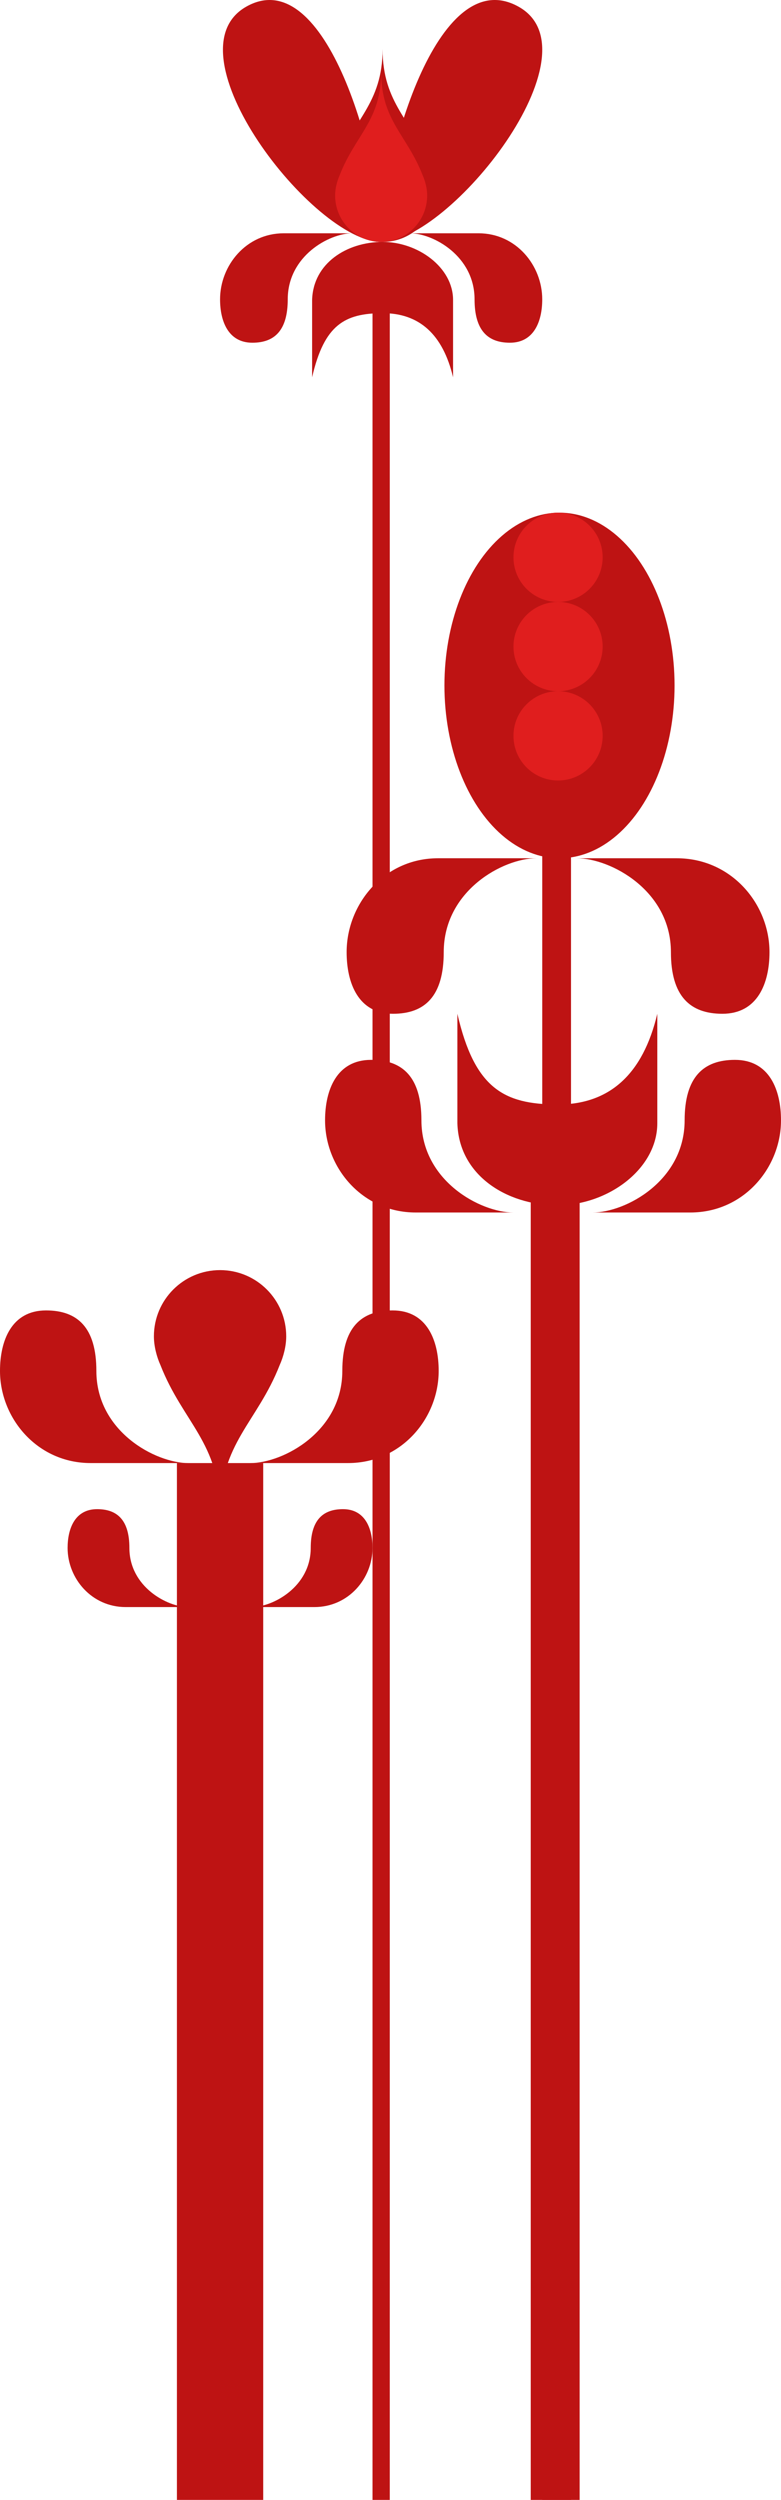
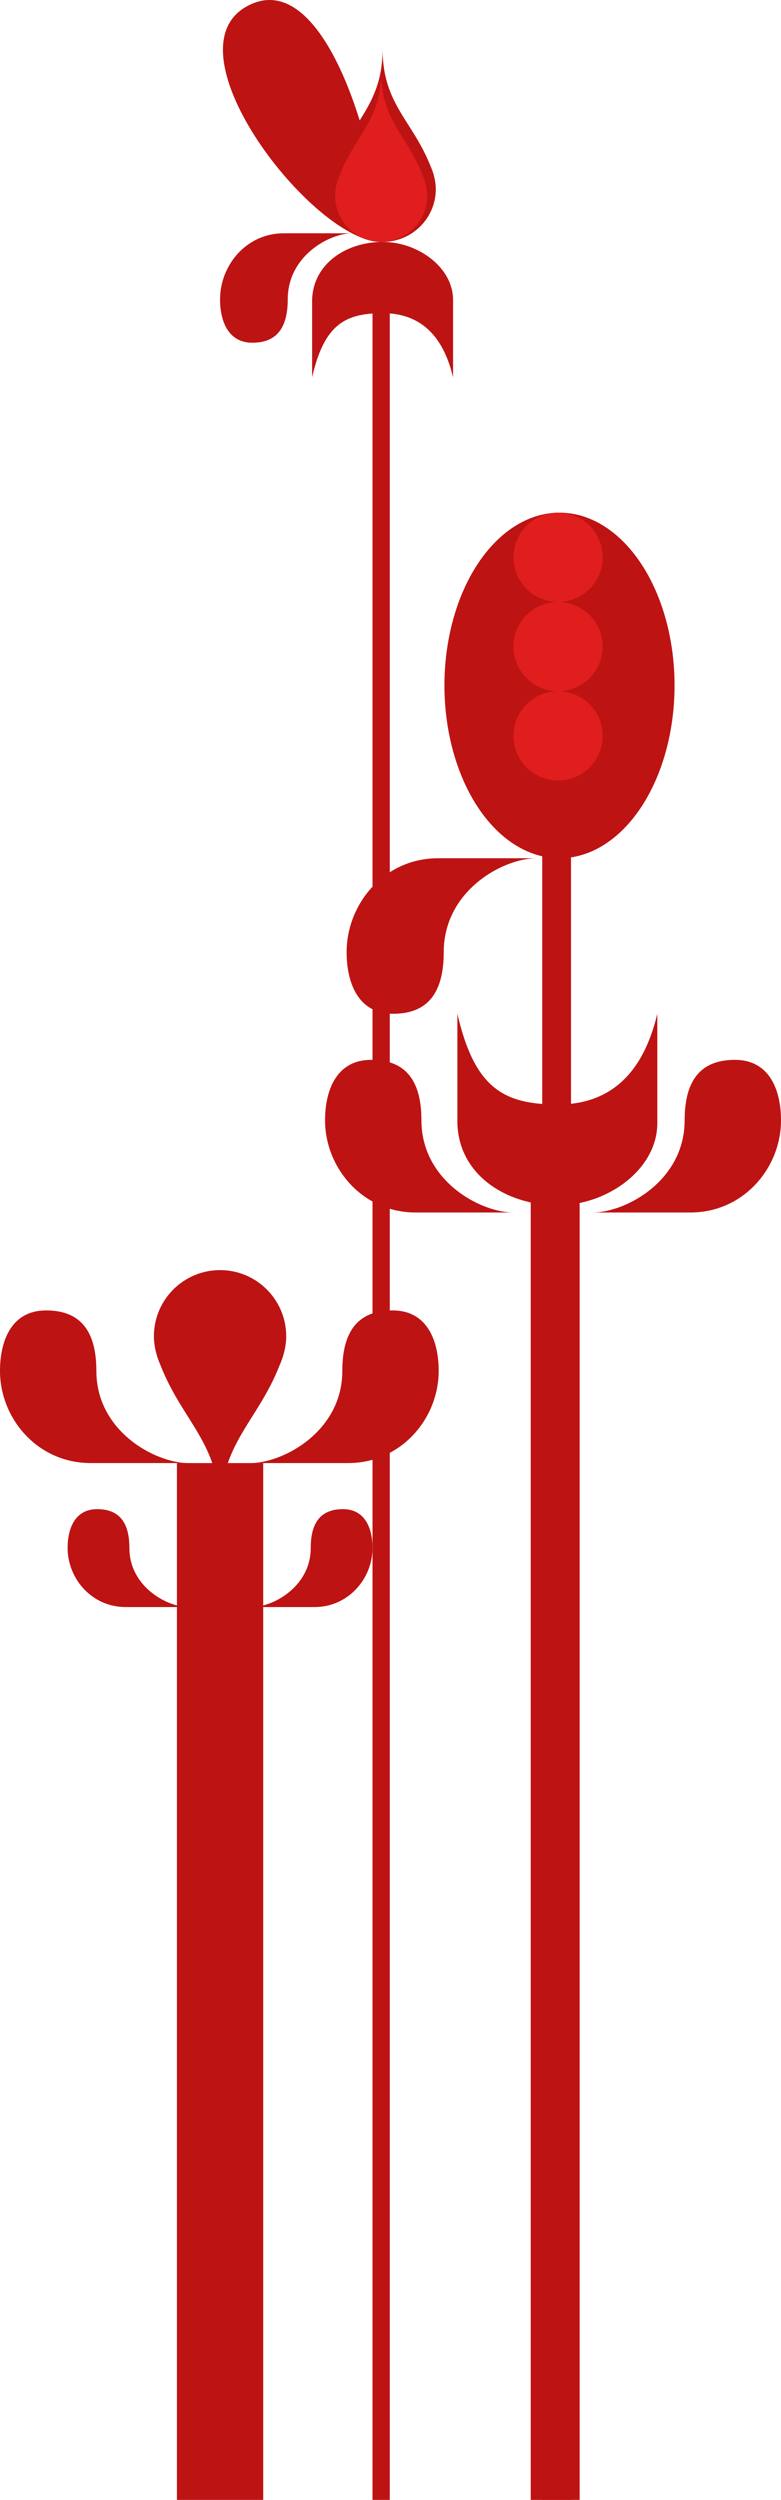
<svg xmlns="http://www.w3.org/2000/svg" width="700" height="2238" viewBox="0 0 700 2238" fill="none">
  <path d="M341.621 216.575C341.621 145.45 292.918 -34.855 220.764 5.934C148.61 46.723 281.193 216.575 341.621 216.575Z" fill="#BE1313" />
-   <path d="M341.621 216.575C341.621 145.45 391.21 -34.855 464.676 5.934C538.141 46.723 403.148 216.575 341.621 216.575Z" fill="#BE1313" />
  <path d="M342.911 216.574C316.568 216.574 295.213 195.398 295.213 169.275C295.213 162.309 297.218 154.666 299.945 148.711C316.142 107.752 342.911 93.186 342.911 43.83C342.911 93.186 369.679 107.752 385.877 148.711C388.604 154.666 390.609 162.309 390.609 169.275C390.609 195.398 369.254 216.574 342.911 216.574Z" fill="#BE1313" />
  <path d="M341.62 216.574C318.837 216.574 300.367 197.926 300.367 174.922C300.367 168.788 302.101 162.057 304.46 156.813C318.469 120.745 341.62 107.918 341.62 64.456C341.62 107.918 364.771 120.745 378.779 156.813C381.138 162.057 382.872 168.788 382.872 174.922C382.872 197.926 364.403 216.574 341.62 216.574Z" fill="#E01E1E" />
  <path d="M197.238 1137.02C164.487 1137.02 137.937 1163.57 137.937 1196.32C137.937 1205.05 140.43 1214.64 143.821 1222.1C163.958 1273.45 197.238 1291.71 197.238 1353.59C197.238 1291.71 230.517 1273.45 250.655 1222.1C254.046 1214.64 256.538 1205.05 256.538 1196.32C256.538 1163.57 229.988 1137.02 197.238 1137.02Z" fill="#BE1313" />
  <rect width="15.47" height="1974.96" transform="matrix(-1 0 0 1 349.354 262.982)" fill="#BE1313" />
  <rect width="43.831" height="1206.63" transform="matrix(-1 0 0 1 519.52 1031.31)" fill="#BE1313" />
  <rect width="25.783" height="1482.51" transform="matrix(-1 0 0 1 511.788 755.436)" fill="#BE1313" />
  <rect width="77.348" height="928.179" transform="matrix(-1 0 0 1 235.911 1309.77)" fill="#BE1313" />
  <path d="M498.895 988.768C546.305 989.108 576.242 961.697 589.134 907.553C589.135 942.359 589.134 969.431 589.134 1005.53C589.134 1046.78 544.34 1079.33 498.895 1079.01C453.839 1078.69 411.232 1051.94 409.944 1005.53V907.553C425.413 974.588 451.857 988.432 498.895 988.768Z" fill="#BE1313" />
  <path d="M342.455 280.354C375.881 280.114 396.988 299.487 406.078 337.753C406.078 313.154 406.077 294.02 406.078 268.509C406.078 239.354 374.496 216.35 342.455 216.576C310.689 216.801 280.65 235.709 279.742 268.509V337.753C290.648 290.376 309.292 280.592 342.455 280.354Z" fill="#BE1313" />
  <path d="M618.786 1085.45H531.124C560.774 1085.45 613.628 1057.07 613.628 1002.95C613.628 964.256 630.388 948.804 658.748 948.804C689.688 948.804 700 975.858 700 1002.95C700.001 1045.47 666.484 1085.45 618.786 1085.45Z" fill="#BE1313" />
  <path d="M311.971 1309.76H224.31C253.96 1309.76 306.813 1281.38 306.813 1227.26C306.813 1188.57 323.573 1173.11 351.933 1173.11C382.874 1173.11 393.186 1200.17 393.186 1227.26C393.187 1269.78 359.669 1309.76 311.971 1309.76Z" fill="#BE1313" />
  <path d="M81.214 1309.76H168.876C139.226 1309.76 86.372 1281.38 86.372 1227.26C86.372 1188.57 69.612 1173.11 41.252 1173.11C10.312 1173.11 0 1200.17 0 1227.26C-0.001 1269.78 33.516 1309.76 81.214 1309.76Z" fill="#BE1313" />
  <path d="M281.808 1438.68H225.597C244.61 1438.68 278.501 1420.47 278.501 1385.75C278.501 1360.93 289.248 1351.02 307.433 1351.02C327.273 1351.02 333.885 1368.37 333.885 1385.75C333.886 1413.03 312.393 1438.68 281.808 1438.68Z" fill="#BE1313" />
  <path d="M112.666 1438.68H168.876C149.864 1438.68 115.973 1420.47 115.973 1385.75C115.973 1360.93 105.226 1351.02 87.041 1351.02C67.201 1351.02 60.589 1368.37 60.589 1385.75C60.588 1413.03 82.08 1438.68 112.666 1438.68Z" fill="#BE1313" />
-   <path d="M428.965 208.84H367.4C388.224 208.84 425.342 229.187 425.342 267.994C425.342 295.736 437.113 306.814 457.03 306.814C478.759 306.814 486.001 287.417 486.001 267.994C486.002 237.506 462.463 208.84 428.965 208.84Z" fill="#BE1313" />
-   <path d="M606.612 768.326H516.942C547.272 768.326 601.336 797.24 601.336 852.387C601.336 891.809 618.48 907.553 647.489 907.553C679.138 907.553 689.687 879.988 689.687 852.387C689.688 809.061 655.402 768.326 606.612 768.326Z" fill="#BE1313" />
  <path d="M372.56 1085.45H460.221C430.571 1085.45 377.718 1057.07 377.718 1002.95C377.718 964.256 360.958 948.804 332.598 948.804C301.658 948.804 291.346 975.858 291.346 1002.95C291.344 1045.47 324.862 1085.45 372.56 1085.45Z" fill="#BE1313" />
  <path d="M254.273 208.84H315.837C295.014 208.84 257.896 229.187 257.896 267.994C257.896 295.736 246.125 306.814 226.208 306.814C204.479 306.814 197.237 287.417 197.237 267.994C197.236 237.506 220.775 208.84 254.273 208.84Z" fill="#BE1313" />
  <path d="M392.516 768.326H480.847C450.97 768.326 397.713 797.24 397.713 852.387C397.713 891.809 380.825 907.553 352.248 907.553C321.071 907.553 310.681 879.988 310.681 852.387C310.679 809.061 344.453 768.326 392.516 768.326Z" fill="#BE1313" />
  <ellipse cx="103.131" cy="154.696" rx="103.131" ry="154.696" transform="matrix(-1 0 0 1 604.603 458.934)" fill="#BE1313" />
  <circle cx="39.963" cy="39.963" r="39.963" transform="matrix(-1 0 0 1 540.147 458.934)" fill="#E01E1E" />
  <circle cx="39.963" cy="39.963" r="39.963" transform="matrix(-1 0 0 1 540.147 538.859)" fill="#E01E1E" />
  <circle cx="39.963" cy="39.963" r="39.963" transform="matrix(-1 0 0 1 540.147 618.787)" fill="#E01E1E" />
</svg>